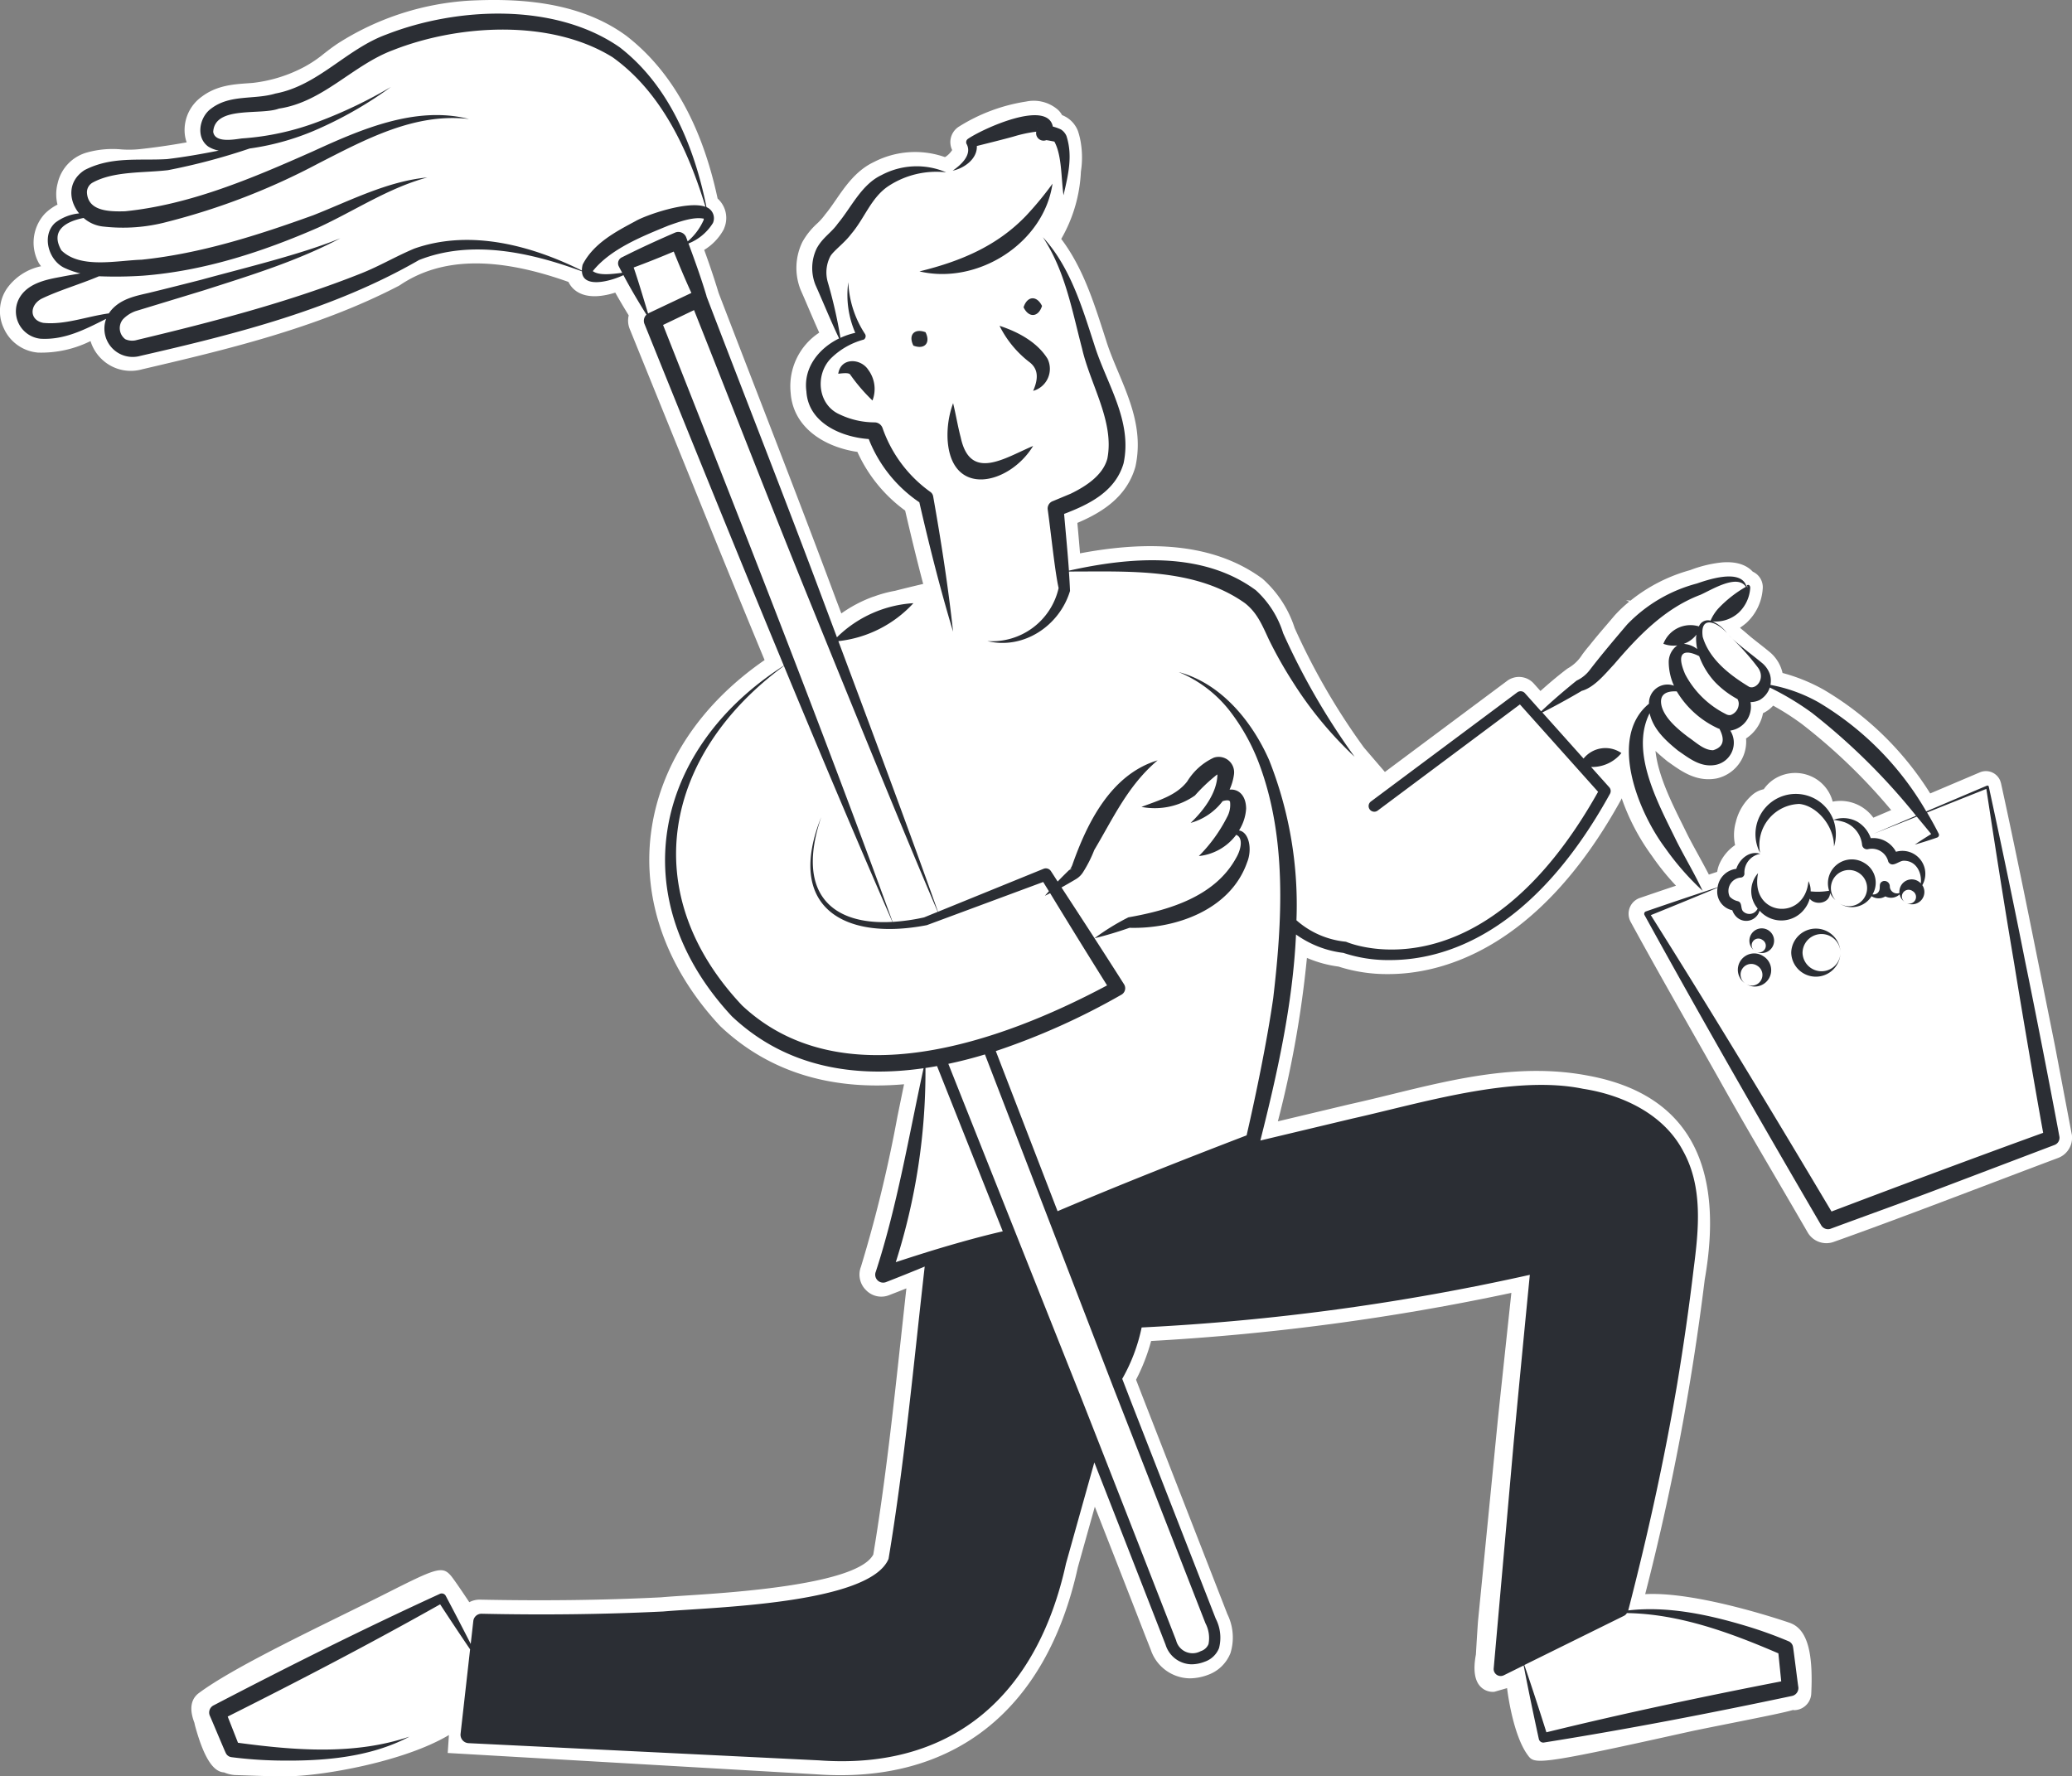
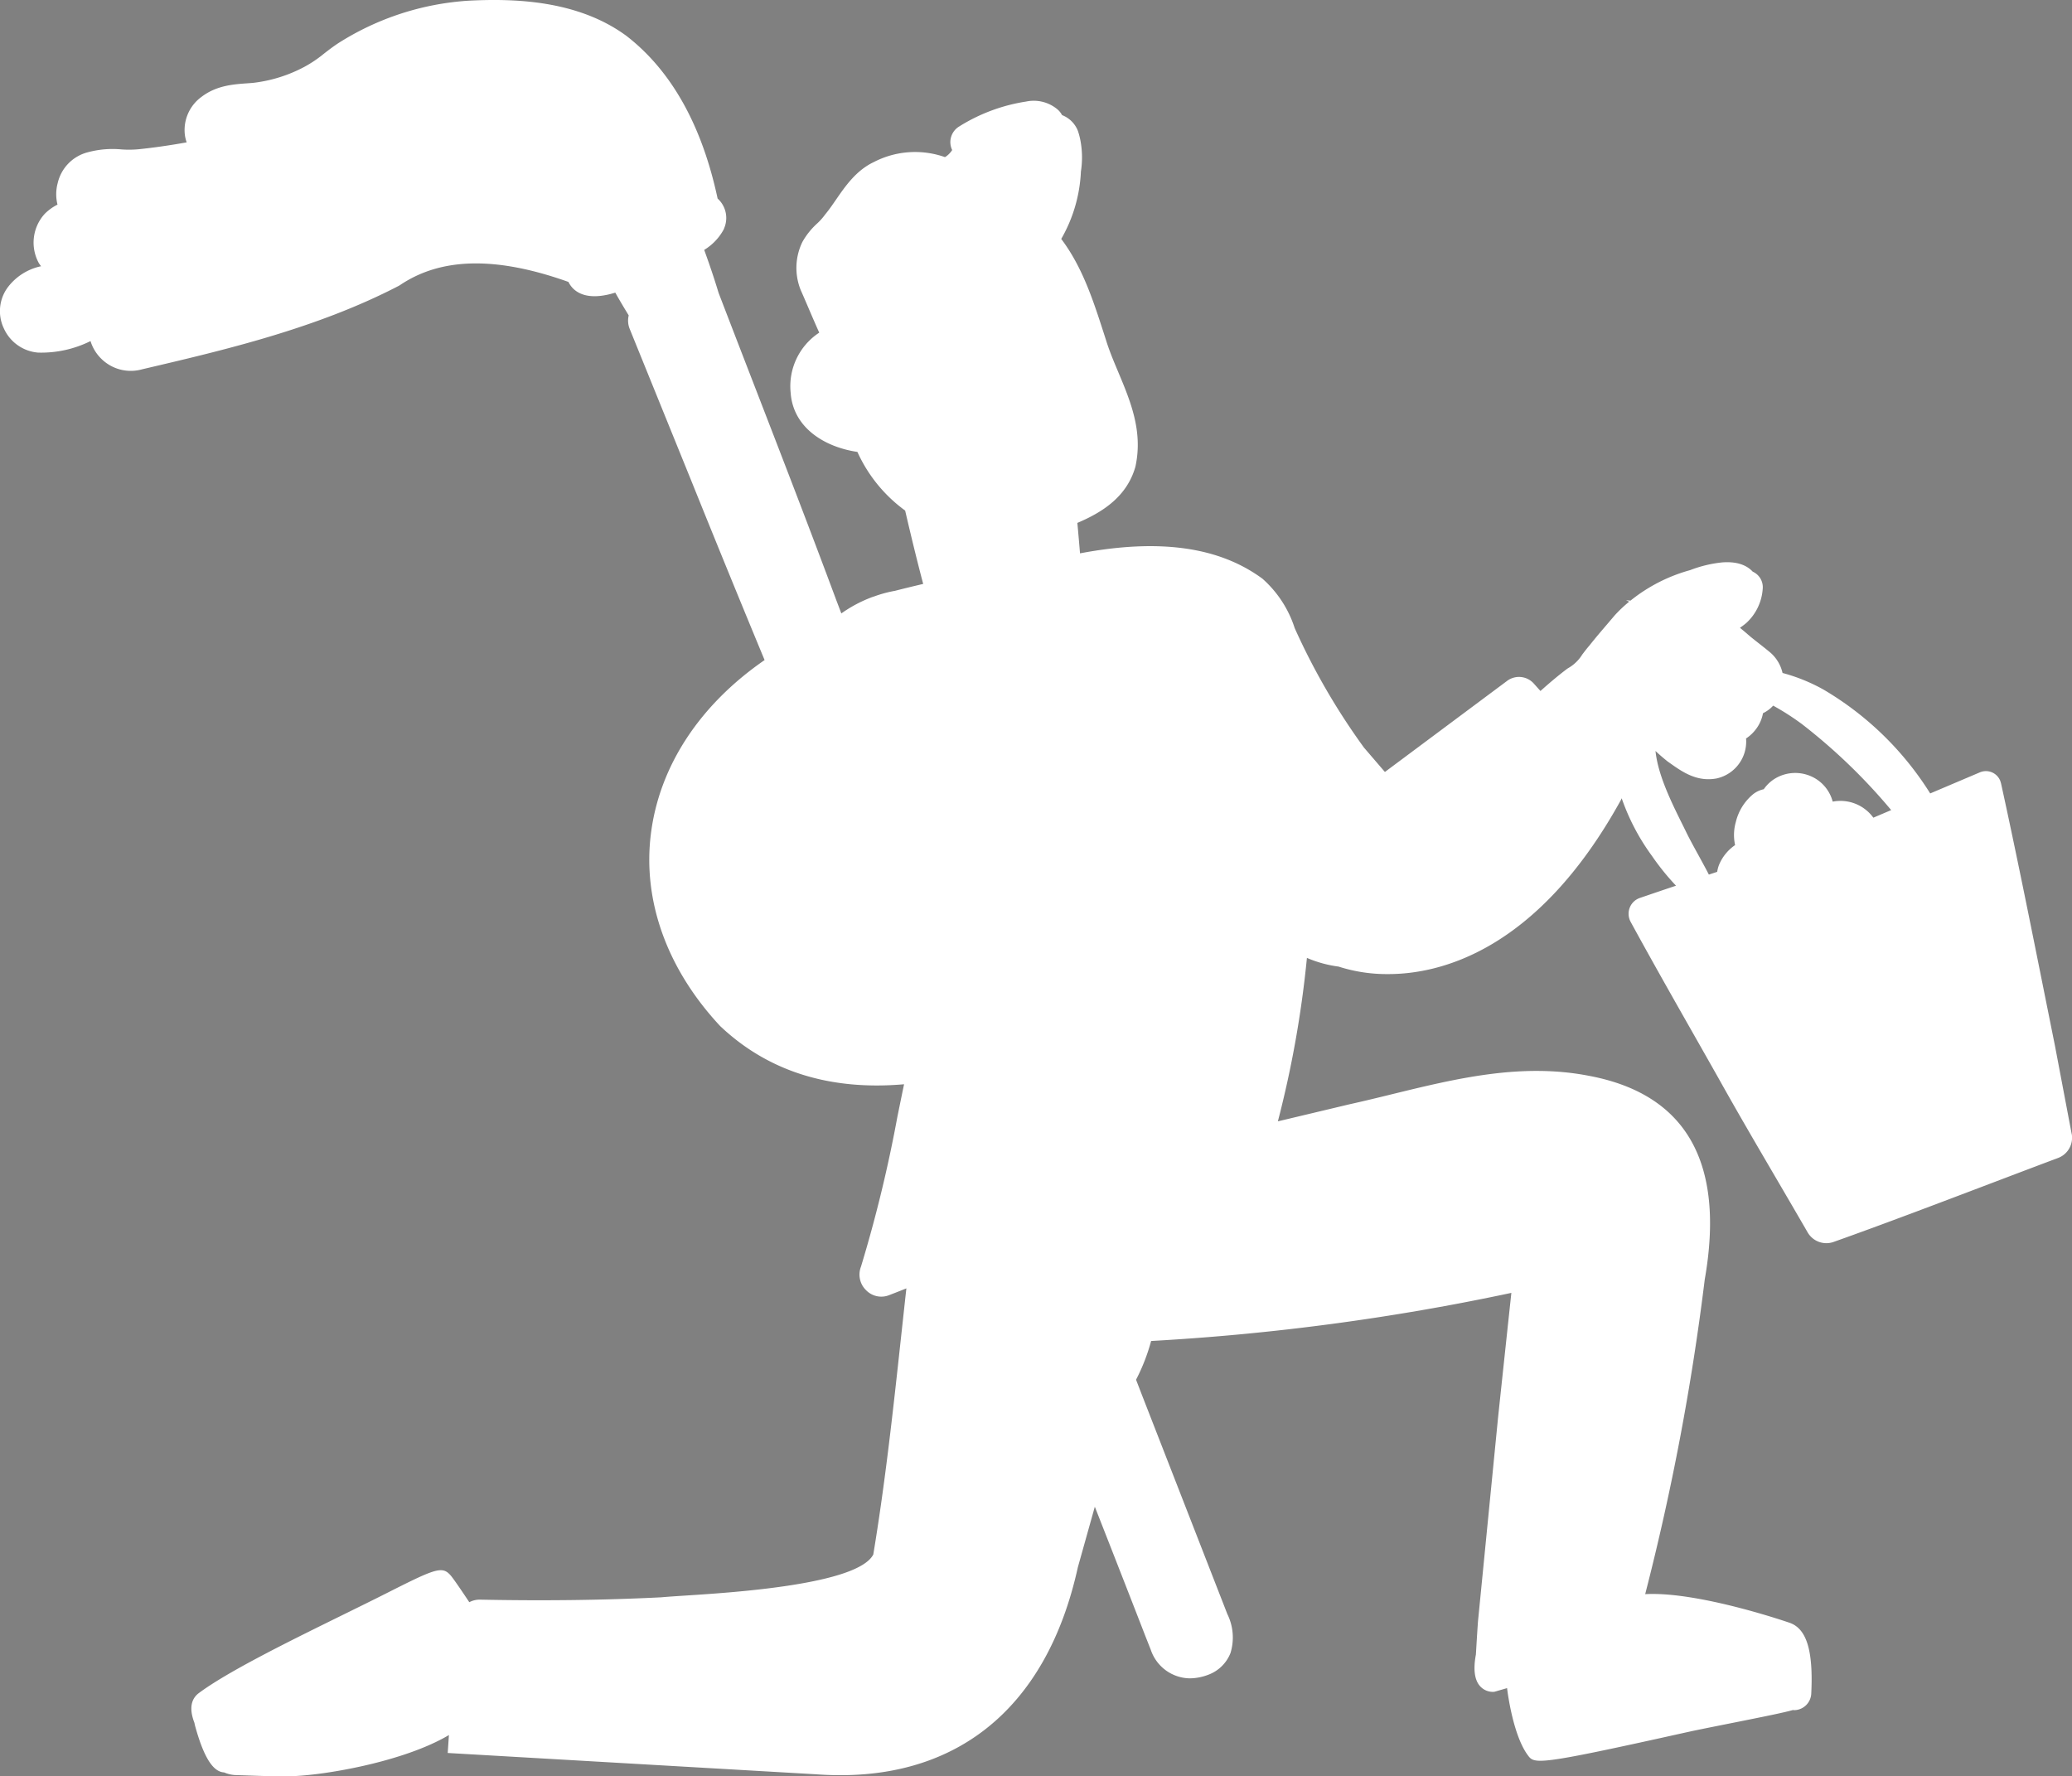
<svg xmlns="http://www.w3.org/2000/svg" width="281.773" height="241.575" viewBox="0 0 281.773 241.575">
  <rect x="0" y="0" width="281.773" height="241.575" fill="#808080" stroke="none" />
  <g id="Gruppe_359" data-name="Gruppe 359" transform="translate(-186.508 90.719)">
    <g id="Gruppe_357" data-name="Gruppe 357" transform="translate(0 -112.618)">
      <g id="Gruppe_28" data-name="Gruppe 28" transform="translate(274.327 64.298)">
-         <path id="Pfad_25" data-name="Pfad 25" d="M.021.054C.008.024.008-.006-.009-.023l.03.06Z" transform="translate(0.009 0.023)" fill="#fff" />
-       </g>
+         </g>
      <g id="Gruppe_30" data-name="Gruppe 30" transform="translate(140.046 21.899)">
        <path id="Pfad_27" data-name="Pfad 27" d="M229.567,107.854,227.3,95.9l-1.4-6.972c-1.93-9.624-3.927-19.578-5.94-28.746l-.11-.346a2.1,2.1,0,0,0-2.782-1.121l-6.735,2.859a42.6,42.6,0,0,0-14.469-14.1,24.049,24.049,0,0,0-5.611-2.283,5.194,5.194,0,0,0-1.661-2.775c-.559-.466-1.111-.9-1.661-1.331-.326-.256-.649-.509-.968-.769a.046.046,0,0,1-.013-.01.145.145,0,0,1-.023-.02h0l-.4-.339c-.133-.123-.283-.25-.439-.379l-.386-.323a1.948,1.948,0,0,1-.233-.21,8,8,0,0,0,.862-.649l.123-.116a6.922,6.922,0,0,0,2.1-4.5,2.316,2.316,0,0,0-1.354-2.356c-.7-.755-1.927-1.428-4.14-1.261A16.759,16.759,0,0,0,177.7,31.2a22.384,22.384,0,0,0-8.12,4.15l-.616-.047.443.186a18.1,18.1,0,0,0-1.967,1.854l-1,1.175c-.812.948-1.651,1.927-2.453,2.945-.343.393-.656.805-.965,1.211a5.429,5.429,0,0,1-1.717,1.737l-.319.193c-1.331,1.005-2.576,2.07-3.654,3.038l-.918-1.025a2.7,2.7,0,0,0-3.6-.363l-16.636,12.4-2.842-3.308a91.123,91.123,0,0,1-9.428-16.26,15.161,15.161,0,0,0-4.383-6.716c-5.91-4.349-14.04-5.481-24.809-3.448q-.165-1.982-.346-3.967l-.017-.173c3.4-1.438,6.722-3.551,7.884-7.607l.03-.126c1.015-4.759-.7-8.845-2.359-12.8-.622-1.481-1.211-2.879-1.654-4.32l-.316-.982c-1.428-4.419-2.9-8.975-5.777-12.785a20.125,20.125,0,0,0,2.676-9.175,12.362,12.362,0,0,0,0-3.824l-.023-.15a9.955,9.955,0,0,0-.379-1.527,3.764,3.764,0,0,0-2.16-2.163,2.728,2.728,0,0,0-.6-.759,5.019,5.019,0,0,0-4.293-1.085,23.964,23.964,0,0,0-9.225,3.468,2.513,2.513,0,0,0-1.035,1.6,2.486,2.486,0,0,0,.206,1.521l-.06.1a3.23,3.23,0,0,1-.842.829l-.1.03a12.207,12.207,0,0,0-9.654.682c-2.393,1.131-3.857,3.255-5.151,5.131-.493.712-.955,1.388-1.438,1.96l-.106.143a8.087,8.087,0,0,1-1.022,1.131,9.964,9.964,0,0,0-1.987,2.486,8.055,8.055,0,0,0-.27,6.469l.05.12c.389.879.759,1.744,1.125,2.6.443,1.035.9,2.093,1.378,3.158a8.707,8.707,0,0,0-3.887,8.163c.329,4.769,4.612,7.4,9.078,8.057a20.089,20.089,0,0,0,6.493,7.977c.9,3.877,1.681,7.052,2.453,9.977-1.677.393-2.945.709-3.837.938a16.877,16.877,0,0,0-2.832.765l-.223.07a18.277,18.277,0,0,0-4.24,2.24q-.354-.943-.7-1.847C57.971,25.6,54.2,15.85,50.55,6.415q-2.5-6.454-4.982-12.909l-.047-.153c-.536-1.77-1.155-3.611-1.913-5.7a7.34,7.34,0,0,0,2.666-2.809l.15-.406a3.555,3.555,0,0,0-.992-3.767C43.3-29.3,39.136-36.733,33.023-41.459c-6.672-4.9-15.358-5.082-21.368-4.785A37.4,37.4,0,0,0-6.169-40.45c-.706.466-1.331.948-1.933,1.414a16.729,16.729,0,0,1-2.609,1.767A19.6,19.6,0,0,1-17.8-35.056l-.636.047c-2.017.14-4.3.3-6.34,1.867a5.584,5.584,0,0,0-2.28,4.469,4.862,4.862,0,0,0,.286,1.7c-2.339.419-4.449.719-6.479.932a14.11,14.11,0,0,1-2.409.027,12.943,12.943,0,0,0-4.6.4,5.633,5.633,0,0,0-4.053,4.183,5.814,5.814,0,0,0-.027,2.925,6.734,6.734,0,0,0-1.74,1.258l-.16.183a5.806,5.806,0,0,0-.636,6.516l.087.133q.1.15.22.29a7.631,7.631,0,0,0-4.562,2.909,5.448,5.448,0,0,0-.5,5.557A5.6,5.6,0,0,0-46.985,1.62,15.071,15.071,0,0,0-39.846.053,5.7,5.7,0,0,0-38.439,2.4a5.7,5.7,0,0,0,5.6,1.494C-21.717,1.294-9.1-1.658,2.047-7.445l.193-.113c5.6-3.784,13.1-3.927,22.909-.433A3.163,3.163,0,0,0,26.377-6.63c1.517.932,3.611.576,5.138.093.609,1.085,1.225,2.113,1.827,3.1a3,3,0,0,0,.14,1.85l8.316,20.5c3.421,8.489,6.792,16.732,10.023,24.523C43,49.524,37.528,57.843,36.364,67.025c-1.158,9.122,2.173,18.406,9.378,26.147l.09.09c6.483,6.11,14.865,8.745,24.955,7.864-.306,1.468-.606,2.942-.908,4.423a186.1,186.1,0,0,1-4.952,20.386,2.956,2.956,0,0,0,.682,3.185,2.881,2.881,0,0,0,3.168.679c.779-.3,1.554-.6,2.326-.915-.24,2.153-.469,4.3-.706,6.453-1.062,9.79-2.16,19.91-3.794,29.741-2.11,4.073-18.959,5.161-25.355,5.574-1.431.093-2.656.173-3.5.25-7.807.389-15.857.493-24.6.316a3.008,3.008,0,0,0-1.484.349c-.985-1.481-2.13-3.171-2.532-3.637-1.158-1.338-2.07-.952-8.879,2.493-1.7.859-3.631,1.807-5.667,2.809-7.371,3.627-15.731,7.737-19.7,10.692-1.587,1.188-.932,3.178-.6,4.06a4.393,4.393,0,0,0,.1.446c1.378,5.005,2.729,6.213,3.937,6.286a4.489,4.489,0,0,0,1.441.356l1.5.05c1.83.063,3.461.123,4.962.123.393,0,.779,0,1.158-.013,4.546-.11,15.4-1.963,21.508-5.6l-.163,2.439,50.11,2.9c18.659,1.361,31.3-8.682,35.584-28.16l2.306-8.23c3.265,8.313,5.737,14.659,6.889,17.631l.712,1.8a5.691,5.691,0,0,0,5.328,3.91,7.2,7.2,0,0,0,2.473-.479,5.155,5.155,0,0,0,3.048-2.968,7.194,7.194,0,0,0-.473-5.384l.01,0L103.2,143.548l-.865-2.24a26.124,26.124,0,0,0,2.05-5.268,320.159,320.159,0,0,0,48.989-6.542c-.659,6.143-1.374,12.845-1.814,17.015l-2.7,27.418c-.06.539-.253,3.817-.309,4.755-.376,2.007-.19,3.451.562,4.293a2.333,2.333,0,0,0,1.947.772l1.73-.5c.116.945.869,6.459,2.805,9.1.912,1.245,1.075,1.471,20.935-2.945l1.511-.333v0c1.537-.319,4.073-.825,6.243-1.258,3.844-.772,6.107-1.225,7.438-1.6v.033a2.366,2.366,0,0,0,2.433-2.19c.293-5.88-.609-8.869-2.925-9.687-.15-.053-12.416-4.3-19.657-3.9a335.415,335.415,0,0,0,8.1-42.8c2.789-15.89-2.509-25.208-15.734-27.691-9.215-1.8-18.14.383-26.766,2.493-1.933.476-3.86.945-5.817,1.378l-9.734,2.319a143.839,143.839,0,0,0,3.95-22.23,16.121,16.121,0,0,0,4.3,1.181,21.513,21.513,0,0,0,6.772,1.022c6.932,0,20.253-3.068,31.611-23.647a2.749,2.749,0,0,0,.123-.266,29.7,29.7,0,0,0,4.12,7.847,33.581,33.581,0,0,0,3.265,4.043q-2.256.759-4.5,1.527l-.369.126a2.261,2.261,0,0,0-1.4,1.281,2.3,2.3,0,0,0,.093,1.967c2.852,5.231,5.834,10.486,8.719,15.564q1.6,2.815,3.188,5.627c2.569,4.606,5.268,9.221,7.88,13.687,1.431,2.446,2.859,4.892,4.26,7.315a2.943,2.943,0,0,0,3.621,1.334c6.339-2.246,14.626-5.394,21.94-8.173,3.018-1.145,5.917-2.246,8.5-3.215a2.937,2.937,0,0,0,1.88-3.3M77.362-25.961v0Zm127.665,89.8L202.6,64.872a5.53,5.53,0,0,0-5.527-2.183,5.2,5.2,0,0,0-3.018-3.478,5.329,5.329,0,0,0-4.785.319A5.066,5.066,0,0,0,187.7,61a3.519,3.519,0,0,0-1.461.689,7.032,7.032,0,0,0-2.339,3.767A6.436,6.436,0,0,0,183.8,68.6a6.076,6.076,0,0,0-2.163,2.636,4.49,4.49,0,0,0-.273,1l-1.131.376c-.473-.922-.965-1.814-1.441-2.686-.5-.912-1-1.817-1.454-2.715l-.626-1.271c-1.567-3.151-3.394-6.832-3.737-10.143.532.512,1.092.978,1.634,1.418l.546.386c1.474,1.032,3.488,2.449,6.166,1.927a5.133,5.133,0,0,0,3.98-5.3c-.007-.043-.01-.083-.013-.126a5.431,5.431,0,0,0,1.464-1.428,5.084,5.084,0,0,0,.842-2.013,4.446,4.446,0,0,0,1.384-1.028,35.159,35.159,0,0,1,3.9,2.5,78.052,78.052,0,0,1,12.143,11.7" transform="translate(98.619 46.333)" fill="#fff" />
      </g>
      <g id="Gruppe_31" data-name="Gruppe 31" transform="translate(142.98 23.751)">
-         <path id="Pfad_28" data-name="Pfad 28" d="M196.52,92.3a1.456,1.456,0,1,1,1.547-2.466A1.456,1.456,0,1,1,196.52,92.3a2.226,2.226,0,1,0,2.366-3.77,2.226,2.226,0,1,0-2.366,3.77m1.275-4.443a.911.911,0,1,1,.965-1.541.911.911,0,1,1-.965,1.541,1.679,1.679,0,1,0,1.784-2.845,1.679,1.679,0,1,0-1.784,2.845m11.6.2a2.581,2.581,0,0,1-5.161,0,2.581,2.581,0,0,1,5.161,0,3.351,3.351,0,0,0-6.7,0,3.351,3.351,0,0,0,6.7,0m-84.876-24.14a.845.845,0,0,1,.143-.09c-.037,2.429-1.8,4.829-3.641,6.586a8.213,8.213,0,0,0,4.349-2.955c.476-.143.9-.19,1.008.073a3.445,3.445,0,0,1-.409,2.1,20.785,20.785,0,0,1-3.834,5.291,7.279,7.279,0,0,0,5.078-2.885c.925.339.745,1.864-.013,3.148-2.869,5.238-9.085,7.092-14.642,8.07a31.354,31.354,0,0,0-4.612,2.845c1.624-.393,3.208-.882,4.765-1.421,6.273.18,13.727-2.446,15.983-8.885.732-1.767.29-4.13-1.095-4.356a6.251,6.251,0,0,0,.968-2.962c-.017-1.884-1.1-2.706-2.25-2.589a7.4,7.4,0,0,0,.6-2.083,2.1,2.1,0,0,0-2.739-2.266,8.372,8.372,0,0,0-3.621,3.235c-1.491,1.923-3.847,2.559-6.223,3.464a9.515,9.515,0,0,0,7.271-1.551,23.5,23.5,0,0,1,2.908-2.765m114.65,49.142c-1.095-5.943-3.431-17.9-4.656-23.814-1.571-7.947-3.238-15.88-4.952-23.8a.193.193,0,0,0-.253-.1l-8.243,3.5a41.33,41.33,0,0,0-14.639-14.832,21.085,21.085,0,0,0-6.552-2.373,3.015,3.015,0,0,0-.07-1.438,3.5,3.5,0,0,0-.962-1.451c-1.587-1.328-3.168-2.426-4.636-3.85a33.044,33.044,0,0,1,3.977,4.393c1.055,1.474-.23,3-1.191,2.616-2.632-1.594-5.421-3.734-6.326-6.8-.419-3.048,2.013-2,3.3-.512a4.952,4.952,0,0,0-1.973-1.6,4.62,4.62,0,0,0,3.574-1.195,5.054,5.054,0,0,0,1.557-3.324c.027-.389-.3-.626-.522-.263-.759-2.483-5.494-.785-6.739-.363a20.319,20.319,0,0,0-9.478,5.574c-1.7,2-3.488,4.107-5.065,6.163a4.811,4.811,0,0,1-1.807,1.468c-1.651,1.331-3.265,2.712-4.822,4.176l-2.213-2.476a.772.772,0,0,0-1.038-.1l-19.9,14.842a.77.77,0,0,0,.922,1.235L165.8,54.3,176.43,66.184c-15.574,27.781-33.425,20.746-34.177,20.433a.682.682,0,0,0-.243-.057,11.873,11.873,0,0,1-6.6-2.905A53.387,53.387,0,0,0,131.7,61.881c-2.326-5.288-6.542-10.449-12.3-11.98a17.116,17.116,0,0,1,6.819,5.125,27.544,27.544,0,0,1,4.146,7.418c3.757,10.07,3.118,21.308,1.884,31.821-.812,5.651-2.3,12.935-3.617,18.642-8.619,3.308-17.208,6.7-25.707,10.313l-8.4-21.777a94.93,94.93,0,0,0,17.1-7.677,1.007,1.007,0,0,0,.333-1.418c-2.8-4.409-5.644-8.785-8.5-13.155.649-.359,1.288-.732,1.923-1.108a2.908,2.908,0,0,0,1.048-1.032,17.177,17.177,0,0,0,1.488-2.955c2.619-4.4,4.562-8.759,8.612-12.193-6.336,1.913-9.587,8.486-11.614,14.273a3.6,3.6,0,0,1-.28.529c-.013.023-.01.027-.01.027l.04-.017a.77.77,0,0,1,.273-.06l-.429.156c-.532.516-1.058,1.038-1.571,1.574-.306-.466-.6-.938-.908-1.4a.822.822,0,0,0-1.008-.333l-14.36,5.844c-3.787-10.706-9.2-25.185-13.548-36.806a16.255,16.255,0,0,0,10.206-5.161,16.243,16.243,0,0,0-10.4,4.639c-.569-1.517-1.118-2.988-1.644-4.389C66.037,26.736,60.539,12.8,55.185-1.2c0-.017,0-.03,0-.047-.725-2.416-1.574-4.785-2.453-7.141a6.915,6.915,0,0,0,3.324-2.782,1.627,1.627,0,0,0-.875-2.16c-1.647-8.16-5.042-16.513-11.8-21.737-8.745-6.093-22.073-5.511-31.691-1.757C6.219-34.849,2.4-29.877-3.431-28.782c-2.938.882-6.15.073-8.752,2.05-1.577,1.128-2.14,3.894-.393,5.161a4.136,4.136,0,0,0,1.431.549c-2.349.466-4.7.882-7.032,1.158-3.774.23-7.551-.4-11.211,1.491-2.359,1.527-2.183,4.136-.745,5.894A6.324,6.324,0,0,0-33.395-11.2c-1.933,1.76-.855,5.268,1.418,6.2a11.077,11.077,0,0,0,2.017.682c-.879.146-1.757.293-2.626.466-1.8.333-4.28.779-5.511,2.616a3.736,3.736,0,0,0,2.7,5.8c3.3.2,6.117-1.291,8.939-2.706a3.847,3.847,0,0,0,4.676,5.032C-8.772,3.913,4.436.576,16.086-6.137,23.188-8.949,31.195-7.2,38.243-4.6c.1,2.3,3.671,1.441,5.644.519,1.035,1.95,2.13,3.77,3.131,5.378a1.141,1.141,0,0,0-.273,1.251c6.07,15.035,12.469,30.836,18.952,46.48C47.9,60.4,43.734,80.709,58.636,96.72c7.358,6.938,16.666,8.406,26.067,7.058-1.987,9.138-3.611,18.849-6.5,27.677a1.08,1.08,0,0,0,1.378,1.414q2.651-1.028,5.275-2.12c-1.511,13.265-2.725,26.583-4.915,39.751-2.559,6.176-24.187,6.582-30.613,7.158-8.23.406-16.5.489-24.729.309a1.116,1.116,0,0,0-1.128.985s-.236,2.11-.353,3.118q-1.672-3.285-3.4-6.546a.619.619,0,0,0-.835-.243c-10.383,4.759-20.6,9.864-30.722,15.142a1.093,1.093,0,0,0-.522,1.411c.033.033,2.12,5.025,2.16,5.048a.983.983,0,0,0,.772.589,57.319,57.319,0,0,0,6.186.456c6.1.113,12.572-.356,18.037-3.248-7.484,2.539-15.621,1.87-23.325.835-.27-.692-.968-2.473-1.4-3.564,9.74-4.882,19.4-9.917,28.892-15.265q2.012,3.08,4.073,6.123c-.486,4.323-1.295,11.484-1.295,11.484a1.148,1.148,0,0,0,1.082,1.275l47.661,2.339c18.33,1.344,29.717-9.052,33.588-26.766,0,0,3.271-11.681,3.854-13.754,4.276,10.905,7.584,19.391,8.972,22.952l.709,1.82a3.768,3.768,0,0,0,3.551,2.686,5.031,5.031,0,0,0,1.777-.353,3.207,3.207,0,0,0,1.95-1.854,5.648,5.648,0,0,0-.453-4.01L112.9,149.083l-1.181-3.065a23.934,23.934,0,0,0,2.639-6.985,312.577,312.577,0,0,0,52.789-7.158c-.762,7.764-1.681,17.341-2.2,22.872L162.234,185.4a.941.941,0,0,0,.093.506.959.959,0,0,0,1.291.426L166.307,185c.642,3.348,1.341,6.682,2.067,10.013a.62.62,0,0,0,.742.459c11.281-1.79,22.489-3.96,33.661-6.32a1.1,1.1,0,0,0,.885-1.218c-.027-.04-.689-5.411-.722-5.444a.993.993,0,0,0-.589-.775,56.624,56.624,0,0,0-5.837-2.1c-5.118-1.537-10.632-2.715-15.983-2.1,2.636-10.2,4.905-20.446,6.659-30.816.862-5.195,1.617-10.409,2.236-15.647.686-5.308,1.295-11.125-1.438-16.027-2.656-5.042-8.25-7.624-13.611-8.453-9.464-1.947-22.09,1.977-31.3,4.037l-12.576,3c2.273-8.982,4.416-18.539,4.849-28.02a13.886,13.886,0,0,0,6.436,2.5,19.289,19.289,0,0,0,6.356.978c7.231,0,19.311-3.408,29.907-22.616a.769.769,0,0,0-.1-.885l-2.469-2.759a5.12,5.12,0,0,0,4.12-1.894,3.816,3.816,0,0,0-5.145.749l-5.607-6.27c1.864-.922,4.333-2.319,5.361-2.938,1.717-.466,3.218-2.359,4.389-3.6,3.295-3.857,6.882-7.621,11.744-9.461,1.458-.636,5.012-2.905,6.186-1.088a16.359,16.359,0,0,0-3.73,2.928,5.9,5.9,0,0,0-1.072,1.674,1.318,1.318,0,0,0-1.584.779,3.944,3.944,0,0,0-4.832,2.369,3.913,3.913,0,0,0,1.894.216,2.78,2.78,0,0,0-1.168,2.226,7.853,7.853,0,0,0,.715,3.255,2.524,2.524,0,0,0-3.4,2.449c-5.574,4.576-1.491,14.706,2.223,19.651a36.424,36.424,0,0,0,5.072,5.794c-1.1-2.346-2.4-4.5-3.531-6.732-2.459-5.062-6.386-12.06-3.677-17.414.5,2.2,2.206,3.74,3.86,5.082,1.514,1.038,3.075,2.326,5.118,1.94a3.068,3.068,0,0,0,1.99-4.662,3.291,3.291,0,0,0,2.752-3.877,2.9,2.9,0,0,0,1.221-.273,3.046,3.046,0,0,0,1.4-1.707,37.827,37.827,0,0,1,5.737,3.448,86.719,86.719,0,0,1,14.157,13.987L213.885,71.9l5.884-2.343q.988,1.178,1.96,2.369c-.749.466-1.494.938-2.23,1.441,1.035-.3,2.063-.619,3.075-.978a.38.38,0,0,0,.176-.509c-.493-.978-1.025-1.937-1.584-2.882l8.063-3.211c1.208,7.92,2.443,15.837,3.784,23.731.918,5.7,2.819,16.862,3.943,23.045-8.622,3.118-20.316,7.484-28.782,10.7-8.047-13.524-16.19-26.985-24.573-40.306q4.552-1.837,9.082-3.73a2.589,2.589,0,0,0,2,3.065,2.283,2.283,0,0,0,.659.988,1.884,1.884,0,0,0,3.048-.932,3.955,3.955,0,0,0,6.133-.256,3.83,3.83,0,0,0,.682-1.368c.765.948,2.7.672,2.775-.769a3.216,3.216,0,0,0,.732.958,2.461,2.461,0,1,1,.509.436,3.14,3.14,0,0,0,4.4-.968,1.732,1.732,0,0,0,1.874.023,1.7,1.7,0,0,0,1.943-.273,1.631,1.631,0,0,0,.785,1.088.911.911,0,1,1,.965-1.541.911.911,0,1,1-.965,1.541,1.676,1.676,0,0,0,2.3-2.339,3.118,3.118,0,0,0-3.581-4.539,3.5,3.5,0,0,0-3.434-1.85,4.222,4.222,0,0,0-1.79-2.223A3.933,3.933,0,0,0,208.431,70a5.478,5.478,0,1,0-9.967,4.5,5.6,5.6,0,0,1,5.334-6.666c2.356.233,4.739,2.962,4.712,5.8a5.785,5.785,0,0,0-.077-3.624,6.7,6.7,0,0,1,1.5.306,3.666,3.666,0,0,1,2.4,3.078.677.677,0,0,0,.769.6,2.3,2.3,0,0,1,2.8,1.717c.532.852,1.394-.12,2.053-.15,1.677-.053,2.532,1.547,2.363,3.072a2.185,2.185,0,0,0-.319-.266,1.677,1.677,0,0,0-2.586,1.574.974.974,0,0,1-1.311-.875.732.732,0,0,0-.892-.742c-.849.3-.143,1.062-.782,1.627a.906.906,0,0,1-.679.186,3.107,3.107,0,0,0-1.1-4.27,3.245,3.245,0,0,0-4.8,3.767,8.713,8.713,0,0,1-2.513.09,2.886,2.886,0,0,0-.3-1.391c-.483,5.551-8.023,4.782-6.849-1.088a3.664,3.664,0,0,0-.057,4.809,1.219,1.219,0,0,1-1.993.373c-.356-.4-.07-1.215-.725-1.374a2.146,2.146,0,0,1-1.085-.619,1.821,1.821,0,0,1,1.551-2.589.537.537,0,0,0,.453-.506,2.583,2.583,0,0,1,2.156-2.719c-1.421-.486-2.822.676-3.261,2.04a2.92,2.92,0,0,0-2.542,2.509q-4.917,1.612-9.8,3.3a.35.35,0,0,0-.13.493c7.8,14.173,15.857,28.2,24.014,42.17a1.071,1.071,0,0,0,1.308.466c5.078-1.88,10.18-3.694,15.238-5.621l15.185-5.764a1.04,1.04,0,0,0,.662-1.168m-59.2,65.2a.988.988,0,0,0,.389-.369c7.155.11,14.093,2.679,20.6,5.478.073.739.266,2.642.386,3.81-10.7,2.08-21.351,4.333-31.934,6.925-.968-3.058-1.957-6.113-3-9.148ZM84.959,103.745c.526-.08,1.048-.166,1.574-.263l8.939,22.476c-2.825.649-5.607,1.424-8.369,2.243-2.073.619-4.126,1.278-6.18,1.95a85.337,85.337,0,0,0,4.037-26.406M55.045-13.375c-2.439-.885-8.186,1.165-9.514,1.943-2.632,1.414-5.677,2.978-7.188,5.91a3.215,3.215,0,0,0-.106.819c-6.938-3.448-15.2-5.644-22.766-3C12.885-6.619,10.742-5.321,8.2-4.313-1.6-.413-11.984,2.276-22.25,4.729a2.263,2.263,0,0,1-1.607-.1,1.878,1.878,0,0,1-.3-2.725A4.47,4.47,0,0,1-22.483.819l9.371-2.855C-6.836-4.05-.453-6,5.391-9.1.073-6.905-7.914-5-13.518-3.458c-1.551.4-5.681,1.441-7.181,1.8-1.7.389-3.611.765-4.945,2.2a4.623,4.623,0,0,0-.446.576c-3.018.419-6.027,1.6-8.932,1.288C-36.906,2.03-36.9.027-35.262-.865c2.376-1.151,5.225-1.963,7.83-3.065a56.324,56.324,0,0,0,6-.08c8.3-.646,16.28-3.248,23.85-6.559,5.018-2.323,9.5-5.364,14.8-6.8C11.77-16.845,6.709-14.2,1.707-12.23-5.847-9.5-13.618-7.012-21.624-6.183c-3.454.113-8.333,1.261-10.919-1.268-1.537-2.666.532-3.913,3.018-4.409a4.781,4.781,0,0,0,2.765,1.178,23.328,23.328,0,0,0,8.582-.642A92.157,92.157,0,0,0,2.432-19.291c6.359-3.248,13.075-6.9,20.456-6.027-7.271-1.844-14.752,1.431-21.261,4.413-8.113,3.6-16.639,7.245-25.514,8.136-2.28.07-5.008-.053-5.181-2.5a1.5,1.5,0,0,1,.772-1.4c2.9-1.584,6.875-1.295,10.25-1.691a85.523,85.523,0,0,0,11.1-2.945,34.673,34.673,0,0,0,9.77-2.865,53.2,53.2,0,0,0,9.434-5.5A62.8,62.8,0,0,1,2.5-24.992,36.2,36.2,0,0,1-8.03-22.672c-1.138.16-3.647.619-3.87-.9.216-3.6,6.443-2.213,8.935-3.161,6.017-.892,10.013-5.9,15.524-7.953,8.948-3.524,21.458-4.24,29.85.968,6.642,4.745,10.283,12.636,12.636,20.343m-2.423,4.7c-.073-.2-.143-.4-.216-.592a1.147,1.147,0,0,0-1.5-.6c-2.419,1.052-4.819,2.143-7.175,3.338A.9.9,0,0,0,43.245-5.3c.153.306.313.6.473.9-1.4.17-3.118.413-4-.23,2.406-3.012,6.686-4.716,10.27-6.186,1.424-.506,3.4-1.225,4.765-.955.013-.043.077-.05.047.176a8.112,8.112,0,0,1-2.176,2.922m.5,7.012c-1.481.7-5.794,2.742-5.8,2.745-.033.017-.053.047-.083.063-.706-2.3-1.3-4.353-1.963-6.27,1.834-.679,3.651-1.408,5.451-2.166.759,1.89,1.547,3.77,2.4,5.627M86.626,82.506c-1.135.463-1.857.759-1.857.759a27.2,27.2,0,0,1-4.276.609C70.869,57.435,59.647,28.932,49.275,2.692L53.488.672c5.4,13.574,10.676,27.2,16.193,40.726,4.879,12.03,11.86,29.2,16.945,41.108M60.053,95.272C45.538,79.9,49.388,61.079,65.711,49.065,70.616,60.9,75.564,72.639,80.463,83.874c-8.226.476-13.2-3.87-9.677-14.256-4.889,12.18,2.992,16.9,14.363,14.7.02-.007,12.779-4.739,15.824-5.87.256.423.519.839.775,1.261-.18.206-.369.4-.542.612.243-.106.469-.236.705-.353q3.834,6.295,7.747,12.543c-14.483,7.727-36.067,15.4-49.6,2.762m50.5,52.044,12.479,31.95a4.3,4.3,0,0,1,.413,2.829,1.674,1.674,0,0,1-1.055.958,2.306,2.306,0,0,1-3.348-1.461l-.705-1.81c-1.73-4.439-6.439-16.526-12.3-31.428L88.07,103.179q2.506-.529,4.978-1.278ZM196.61,38.227c.08.013.186.043.166.1-.073.027-.106-.033-.156-.043,0-.017-.007-.037-.01-.053m-3.88,19.318c.067.037.133.04.2.07.636,1.2.785,2.423-.855,2.909-1.245,0-2.24-1-3.391-1.79-1.574-1.181-3.141-2.582-3.594-4.133-.456-1.737.7-2.15,2.04-2.077a12.759,12.759,0,0,0,5.6,5.022m-2.972-12.379a6.948,6.948,0,0,0,.153,1.6,3.369,3.369,0,0,0-1.83-.705,3.923,3.923,0,0,0,1.73-1.255c-.02.12-.04.23-.053.359m5.8,9.008a1.639,1.639,0,0,1-1.118,1.571,1.029,1.029,0,0,1-.649-.143,12.635,12.635,0,0,1-5.514-5.4c-1.368-3.155-.01-3.421,1.9-2.473a10.457,10.457,0,0,0,2.186,3.561,12.48,12.48,0,0,0,3.028,2.283,1.369,1.369,0,0,1,.17.6M143.305,61.4a94.988,94.988,0,0,1-9.7-16.782,13.217,13.217,0,0,0-3.72-5.85c-7.285-5.371-17.162-4.5-25.415-2.662-.18-2.572-.436-5.148-.656-7.717,3.408-1.295,6.972-3.042,8.087-6.882,1.238-5.827-2.346-10.855-3.98-16.133C106.264.289,104.65-5.211,100.926-9.245c3.045,4.622,3.947,9.9,5.331,15.148,1.111,4.879,4.423,9.95,3.438,14.969-.6,2.256-2.9,3.76-4.992,4.772l-2.4,1a1.066,1.066,0,0,0-.719,1.138c.453,3.235.985,8.526,1.484,10.692a9.28,9.28,0,0,1-9.694,7.211c4.9,1.2,9.814-2.063,11.245-6.822-.037-.879-.09-1.757-.15-2.636,8.1.01,17.142-.529,23.937,4.3,1.681,1.318,2.349,3.005,3.271,4.982a57.614,57.614,0,0,0,3.258,5.764,51.814,51.814,0,0,0,8.366,10.13M103.731-14.945c.606-2.672,1.3-5.295.4-8.07a1.978,1.978,0,0,0-.752-.882,6.075,6.075,0,0,0-1.1-.393v-.01c-.772-3.737-9.641.366-11.538,1.681a.553.553,0,0,0-.143.782c.679,1.434-.8,2.755-1.94,3.547,1.571-.323,3.371-1.614,3.288-3.358,1.547-.389,3.517-.875,4.942-1.268a18.432,18.432,0,0,1,3.138-.679,1.018,1.018,0,0,0,1.371,1.151c.353.05.765.136,1.092.2,1.032,1.867.915,4.972,1.245,7.3m-3.544-9.092.01,0c0,.01-.01.02-.013.03a0,0,0,0,0,0,0c.013-.193.007-.03.007-.03M77.751,12.972A4.355,4.355,0,0,0,77.2,8.819c-1.025-1.617-3.767-1.747-4.1.509.8-.1,1.394-.133,1.6.077a24.231,24.231,0,0,0,3.058,3.567M99.6,19.148c-3.854,1.617-8.559,4.885-9.847-1.168-.389-1.454-.639-3.025-1.035-4.649a12.7,12.7,0,0,0-.749,4.932c.479,8.05,8.443,6.136,11.631.885M100.813.113C100.1-1.351,98.8-1.268,98.3.289c.706,1.474,2.013,1.374,2.509-.176M84.969,3.681c-1.514-.579-2.383.366-1.651,1.82,1.521.586,2.376-.369,1.651-1.82M98.623-12.143c-3.93,4.09-8.842,6.17-14.479,7.551,7.887,1.86,16.9-3.8,18.093-11.927a44.755,44.755,0,0,1-3.614,4.376m.982,23.8a3.114,3.114,0,0,0,1.96-4.359c-1.358-2.2-3.884-3.627-6.532-4.489a14.178,14.178,0,0,0,3.98,4.872c1.424,1.028,1.245,2.456.592,3.977M87.758-18.073a10.177,10.177,0,0,0-8.769.379c-2.732,1.278-4.113,4.406-5.937,6.582-.889,1.278-2.073,1.89-2.892,3.411a6.18,6.18,0,0,0-.166,4.935c1.118,2.506,2.073,4.879,3.221,7.291C70.473,5.867,68.326,8.5,68.769,11.74c.256,4.253,4.7,6.2,8.476,6.469a18.591,18.591,0,0,0,6.882,8.6c1.358,5.91,2.839,11.794,4.589,17.6-.672-6.17-1.627-12.3-2.709-18.406a.936.936,0,0,0-.406-.622,17.913,17.913,0,0,1-6.479-8.672,1.158,1.158,0,0,0-1.068-.769,11.056,11.056,0,0,1-4.742-1.072c-3-1.3-3.391-5.364-1.241-7.6a10.052,10.052,0,0,1,4.506-2.589.558.558,0,0,0,.153-.775,13.918,13.918,0,0,1-2.266-7.025,12.873,12.873,0,0,0,.952,6.885,9.542,9.542,0,0,0-2.017.682,64.383,64.383,0,0,0-1.75-7.667,4.776,4.776,0,0,1,.383-3.444c.473-.769,1.91-1.79,2.822-3.008,1.844-2.156,2.686-4.909,5.038-6.5a11.869,11.869,0,0,1,7.867-1.894" transform="translate(84.423 39.65)" fill="#2b2e34" />
-       </g>
+         </g>
    </g>
  </g>
</svg>